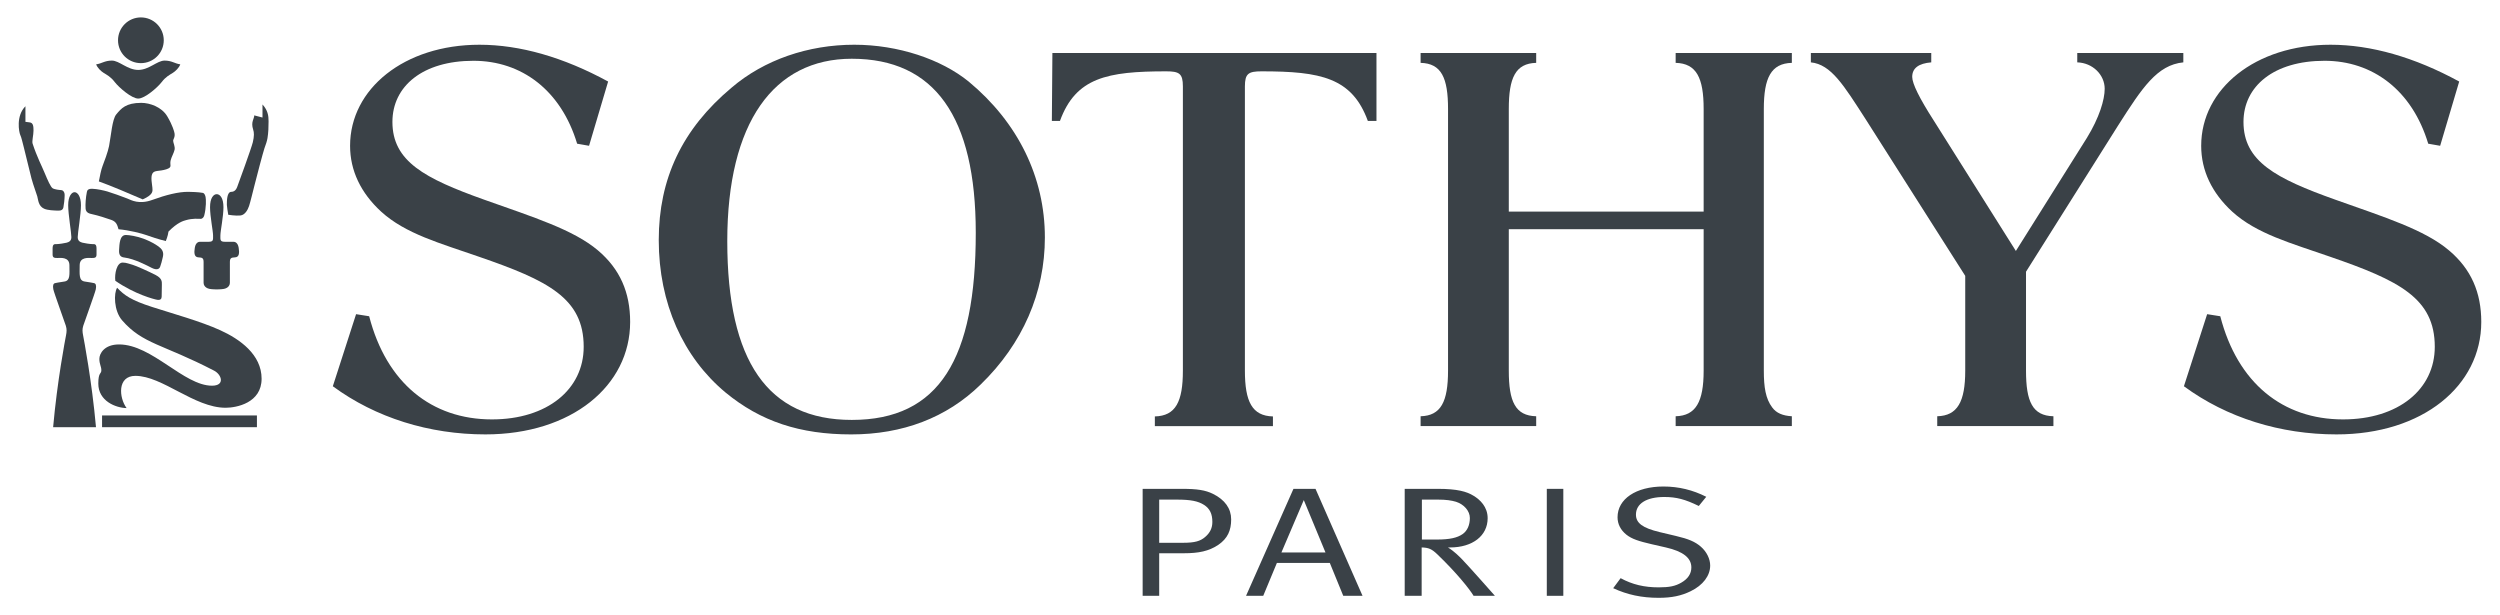
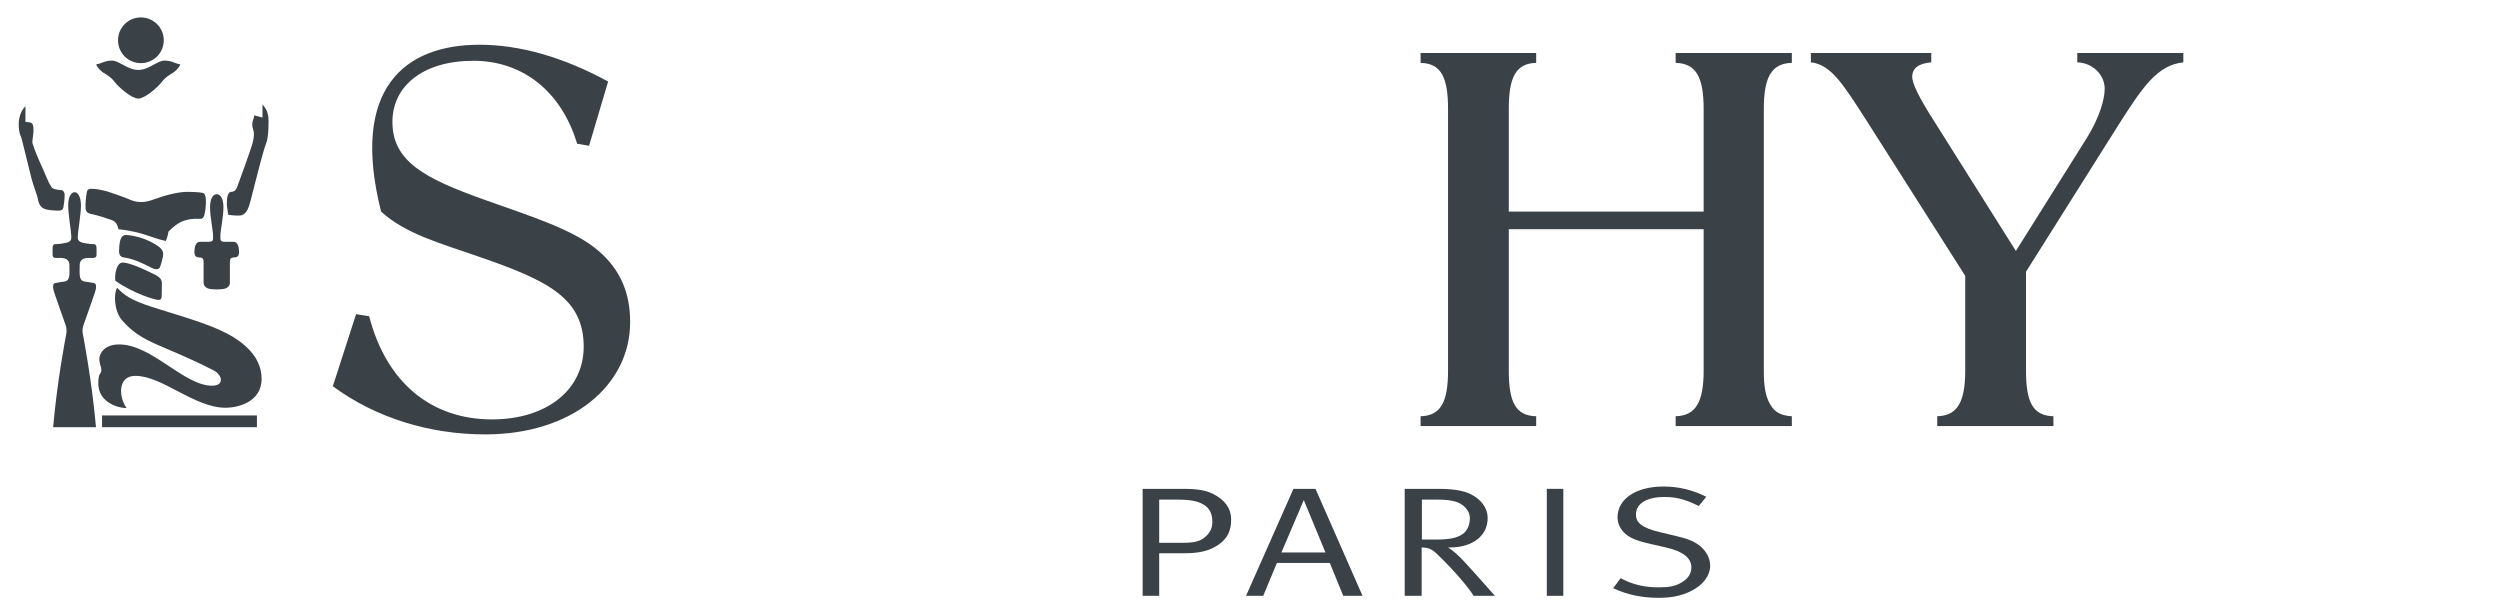
<svg xmlns="http://www.w3.org/2000/svg" width="100%" height="100%" viewBox="0 0 1024 252" version="1.1" xml:space="preserve" style="fill-rule:evenodd;clip-rule:evenodd;stroke-linejoin:round;stroke-miterlimit:2;">
  <path id="path2568" d="M48.34,16.497C48.34,11.328 52.528,7.132 57.705,7.132C62.873,7.132 67.078,11.328 67.078,16.497C67.078,21.683 62.873,25.861 57.705,25.861C52.528,25.861 48.34,21.683 48.34,16.497" style="fill:rgb(58,65,71);fill-rule:nonzero;" />
  <path id="path2572" d="M56.629,40.375C53.908,40.375 48.704,35.816 47.008,33.625C45.329,31.416 43.783,30.692 42.396,29.809C41.407,29.19 39.896,27.821 39.384,26.354C41.663,26.063 42.838,24.817 45.842,24.817C48.845,24.817 52.22,28.642 56.629,28.642C61.019,28.642 64.385,24.817 67.407,24.817C70.41,24.817 71.577,26.063 73.847,26.354C73.335,27.821 71.824,29.19 70.843,29.809C69.456,30.692 67.91,31.416 66.223,33.625C64.544,35.816 59.332,40.375 56.629,40.375" style="fill:rgb(58,65,71);fill-rule:nonzero;" />
-   <path id="path2576" d="M57.867,42.129C61.383,42.129 66.225,43.825 68.495,47.624C70.774,51.441 71.366,54.074 71.366,54.074C71.949,56.07 70.925,56.874 70.925,57.678C70.925,58.482 71.79,60.019 71.508,61.344C71.216,62.661 70.236,64.295 69.9,65.656C69.37,67.723 70.845,68.447 68.133,69.34C65.173,70.285 63.221,69.614 62.417,71.098C61.613,72.555 62.329,75.639 62.417,76.893C62.488,78.139 63.009,79.676 58.45,81.664C53.538,79.535 45.101,75.93 40.49,74.313C40.852,72.343 41.444,69.401 42.027,67.944C42.61,66.486 44.218,62.184 44.677,59.798C45.481,55.549 45.967,48.861 47.593,46.891C49.651,44.4 51.559,42.129 57.867,42.129" style="fill:rgb(58,65,71);fill-rule:nonzero;" />
  <path id="path2580" d="M35.582,78.649C35.715,77.987 36.006,77.245 37.914,77.333C39.831,77.404 42.393,77.987 43.94,78.42C45.477,78.87 50.309,80.558 52.076,81.291C53.834,82.015 56.979,83.862 62.413,81.874C67.846,79.895 73.111,78.508 77.219,78.579C81.327,78.649 82.661,78.932 83.085,79.003C83.527,79.082 83.969,79.604 84.199,80.637C84.419,81.662 84.49,84.957 83.677,88.173C83.527,88.765 83.085,89.64 82.149,89.64C81.195,89.64 78.942,89.375 76.203,90.17C75.17,90.452 72.749,91.044 69.012,94.852C68.791,96.69 67.908,98.739 67.908,98.739C64.913,97.997 61.759,96.972 59.992,96.31C58.234,95.665 52.951,94.269 48.542,93.907C48.039,92.149 47.677,90.823 45.618,90.081C43.568,89.348 40.22,88.27 37.773,87.74C36.748,87.519 35.211,87.228 35.061,85.479C34.919,83.712 35.14,80.779 35.582,78.649" style="fill:rgb(58,65,71);fill-rule:nonzero;" />
  <path id="path2584" d="M21.763,174.973C23.442,155.996 26.746,138.919 27.037,137.382C27.329,135.853 27.408,134.89 26.967,133.424C26.525,131.966 22.134,119.995 21.834,118.467C21.542,116.921 21.834,116.117 22.567,115.967C23.3,115.825 23.883,115.675 26.383,115.313C28.875,114.942 28.433,112.291 28.433,108.652C28.433,105.109 24.625,105.674 23.486,105.674C22.24,105.674 21.542,105.568 21.542,104.234L21.542,101.823C21.542,99.835 22.355,99.985 23.23,99.985C24.104,99.985 26.525,99.623 27.267,99.411C27.991,99.181 29.237,98.889 29.237,97.131C29.237,95.373 27.93,87.811 27.93,84.065C27.93,80.337 29.361,78.72 30.536,78.72C31.72,78.72 33.16,80.337 33.16,84.065C33.16,87.811 31.834,95.373 31.834,97.131C31.834,98.889 33.071,99.181 33.805,99.411C34.555,99.623 36.976,99.985 37.842,99.985C38.725,99.985 39.538,99.835 39.538,101.823L39.538,104.234C39.538,105.568 38.84,105.674 37.586,105.674C36.446,105.674 32.638,105.109 32.638,108.652C32.638,112.291 32.197,114.942 34.697,115.313C37.188,115.675 37.771,115.825 38.504,115.967C39.247,116.117 39.538,116.921 39.247,118.467C38.946,119.995 34.555,131.966 34.105,133.424C33.663,134.89 33.743,135.853 34.043,137.382C34.326,138.919 37.621,155.996 39.317,174.973" style="fill:rgb(58,65,71);fill-rule:nonzero;" />
  <path id="path2588" d="M51.558,96.251C52.874,96.251 56.107,96.763 58.82,97.779C61.532,98.813 63.59,99.988 64.907,100.942C66.223,101.896 67.177,103.062 66.735,105.112C66.302,107.179 66.011,107.974 65.631,109.158C65.269,110.324 64.094,110.695 62.186,109.741C60.286,108.787 55.136,106.013 50.895,105.474C49.729,105.341 48.624,104.829 48.775,102.408C48.925,99.988 48.987,96.251 51.558,96.251" style="fill:rgb(58,65,71);fill-rule:nonzero;" />
  <path id="path2592" d="M50.239,107.546C51.855,107.546 53.172,108.2 54.347,108.474C55.522,108.783 61.167,111.283 63.808,112.679C66.441,114.075 66.3,115.383 66.3,116.628C66.3,117.874 66.22,120.533 66.22,121.47C66.22,122.424 65.708,123.007 64.391,122.795C63.075,122.574 55.23,120.533 47.235,115.012C46.864,112.167 47.818,107.546 50.239,107.546" style="fill:rgb(58,65,71);fill-rule:nonzero;" />
  <path id="path2596" d="M47.978,117.871C50.973,121.034 53.835,123.004 62.272,125.725C70.7,128.446 82.15,131.591 90.207,135.258C98.264,138.915 107.152,145.232 107.152,155.127C107.152,165.039 96.886,167.018 92.407,167.018C79.579,167.018 66.513,153.952 55.452,153.952C47.978,153.952 48.702,162.91 51.856,167.15C47.448,167.08 40.265,164.297 40.265,157.114C40.265,152.335 41.511,153.298 41.511,151.681C41.511,150.064 40.698,149.199 40.698,146.99C40.698,144.79 42.757,141.08 48.773,141.08C62.272,141.08 75.321,157.98 86.832,157.98C92.248,157.98 90.825,153.457 87.716,151.831C66.513,140.832 58.517,140.983 50.027,131.22C46.573,127.262 46.573,119.992 47.978,117.871" style="fill:rgb(58,65,71);fill-rule:nonzero;" />
  <path id="path2600" d="M88.771,79.533C87.464,79.533 86.033,81.061 86.033,84.878C86.033,88.694 87.269,94.64 87.269,96.398C87.269,98.156 87.499,99.031 85.511,99.031L81.925,99.031C81.412,99.031 80.158,99.26 79.795,101.46C79.424,103.651 79.575,105.339 81.262,105.409C82.949,105.471 83.391,105.78 83.391,107.388L83.391,115.825C83.391,116.408 83.683,117.875 85.803,118.325C86.801,118.529 88.771,118.546 88.771,118.546C88.771,118.546 90.741,118.529 91.749,118.325C93.878,117.875 94.16,116.408 94.16,115.825L94.16,107.388C94.16,105.78 94.602,105.471 96.289,105.409C97.977,105.339 98.118,103.651 97.756,101.46C97.385,99.26 96.148,99.031 95.636,99.031L92.04,99.031C90.061,99.031 90.273,98.156 90.273,96.398C90.273,94.64 91.528,88.694 91.528,84.878C91.528,81.061 90.088,79.533 88.771,79.533" style="fill:rgb(58,65,71);fill-rule:nonzero;" />
  <path id="path2604" d="M92.92,83.923C92.92,82.324 92.92,78.578 94.749,78.578C96.577,78.578 97.099,76.749 97.39,75.928C97.691,75.141 102.956,60.75 103.557,58.258C104.14,55.767 104.113,54.309 103.689,53.055C102.664,49.901 104.14,48.726 104.14,47.259L107.515,48.143L107.515,42.789C109.714,45.201 110.006,47.41 110.006,49.68C110.006,51.959 109.935,54.362 109.564,56.58C109.335,57.94 108.911,59.071 108.31,60.75C107.736,62.446 105.156,72.261 104.29,75.716C103.407,79.152 102.532,82.836 102.02,84.373C101.498,85.919 100.394,88.031 98.495,88.261C96.577,88.473 93.494,87.969 93.494,87.969C93.141,85.972 93.07,85.319 92.92,83.923" style="fill:rgb(58,65,71);fill-rule:nonzero;" />
  <path id="path2608" d="M10.419,43.516L10.419,49.904L12.115,50.125C13.652,50.266 13.723,51.812 13.723,53.561C13.723,55.328 13.016,57.837 13.361,58.853C15.189,64.41 17.168,68.085 18.334,70.948C19.518,73.81 20.755,76.593 21.559,77.105C22.372,77.626 24.43,77.847 25.013,77.847C25.596,77.847 26.48,78.422 26.48,79.897C26.48,81.363 26.188,83.996 25.967,84.95C25.747,85.922 25.084,86.346 23.617,86.275C22.151,86.205 19.562,86.169 18.043,85.472C15.693,84.376 15.693,81.947 15.26,80.409C14.818,78.872 13.758,76.239 12.91,73.147C12.186,70.426 10.348,62.581 9.765,60.39C9.173,58.182 8.811,56.353 8.289,55.249C7.786,54.153 6.461,47.474 10.419,43.516" style="fill:rgb(58,65,71);fill-rule:nonzero;" />
  <rect id="path2610" x="41.805" y="170.17" width="63.432" height="4.806" style="fill:rgb(58,65,71);" />
-   <path id="path2614" d="M145.849,128.685L151.211,129.533C158.288,156.911 176.831,171.789 201.489,171.789C224.193,171.789 239.08,159.456 239.08,142.051C239.08,122.103 224.441,114.894 196.108,105.132C180.259,99.601 166.097,95.794 156.097,86.668C147.792,79.026 143.393,69.9 143.393,59.714C143.393,36.373 165.612,18.324 196.365,18.324C212.956,18.324 230.784,23.421 249.089,33.395L241.279,59.714L236.394,58.857C229.803,37 213.689,24.897 193.917,24.897C173.165,24.897 160.735,35.295 160.735,49.943C160.735,66.083 173.916,73.08 198.308,81.782C218.583,88.991 234.927,94.089 244.937,102.579C253.957,110.221 258.109,119.78 258.109,131.874C258.109,157.971 234.194,177.929 198.803,177.929C175.868,177.929 153.897,171.144 136.325,158.21" style="fill:rgb(58,65,71);fill-rule:nonzero;" />
-   <path id="path2618" d="M399.675,95.367C399.675,47.82 382.827,24.063 348.894,24.063C316.939,24.063 297.892,50.17 297.892,98.76C297.892,147.986 314.492,171.998 348.894,171.998C384.789,171.998 399.675,146.943 399.675,95.367ZM297.159,160.752C279.834,146.316 269.825,124.221 269.825,98.344C269.825,73.29 279.348,52.926 299.615,35.937C313.017,24.47 331.083,18.321 349.883,18.321C367.941,18.321 385.504,24.275 396.751,33.393C416.999,50.17 427.981,72.653 427.981,97.275C427.981,119.777 418.952,140.777 401.618,157.553C387.713,171.141 369.646,177.935 348.655,177.935C327.673,177.935 311.559,172.634 297.159,160.752" style="fill:rgb(58,65,71);fill-rule:nonzero;" />
+   <path id="path2614" d="M145.849,128.685L151.211,129.533C158.288,156.911 176.831,171.789 201.489,171.789C224.193,171.789 239.08,159.456 239.08,142.051C239.08,122.103 224.441,114.894 196.108,105.132C180.259,99.601 166.097,95.794 156.097,86.668C143.393,36.373 165.612,18.324 196.365,18.324C212.956,18.324 230.784,23.421 249.089,33.395L241.279,59.714L236.394,58.857C229.803,37 213.689,24.897 193.917,24.897C173.165,24.897 160.735,35.295 160.735,49.943C160.735,66.083 173.916,73.08 198.308,81.782C218.583,88.991 234.927,94.089 244.937,102.579C253.957,110.221 258.109,119.78 258.109,131.874C258.109,157.971 234.194,177.929 198.803,177.929C175.868,177.929 153.897,171.144 136.325,158.21" style="fill:rgb(58,65,71);fill-rule:nonzero;" />
  <path id="path2622" d="M581.879,170.5C590.192,170.288 593.116,164.554 593.116,151.823L593.116,44.634C593.116,31.912 590.422,25.966 581.879,25.746L581.879,21.717L629.223,21.717L629.223,25.746C620.698,25.966 618.003,31.912 618.003,44.634L618.003,86.669L697.814,86.669L697.814,44.634C697.814,31.912 694.89,25.966 686.347,25.746L686.347,21.717L733.939,21.717L733.939,25.746C725.396,25.966 722.463,31.912 722.463,44.634L722.463,151.823C722.463,158.608 723.196,163.291 725.89,166.877C727.587,169.227 730.272,170.288 733.939,170.5L733.939,174.528L686.347,174.528L686.347,170.5C694.634,170.288 697.814,164.554 697.814,151.823L697.814,93.886L618.003,93.886L618.003,151.823C618.003,164.554 620.698,170.288 629.223,170.5L629.223,174.528L581.879,174.528" style="fill:rgb(58,65,71);fill-rule:nonzero;" />
  <path id="path2626" d="M793.491,170.5C801.786,170.288 804.958,164.554 804.958,151.823L804.958,112.987L764.204,48.883C755.175,34.889 750.051,26.399 741.729,25.542L741.729,21.717L791.043,21.717L791.043,25.542C785.928,25.966 783.243,27.884 783.243,31.488C783.243,34.244 786.167,40.181 792.024,49.307L825.701,102.792L854.749,56.543C859.873,48.247 862.082,40.826 862.082,36.374C862.082,30.631 857.188,25.746 850.844,25.542L850.844,21.717L894.293,21.717L894.293,25.542C883.541,26.611 877.445,35.941 867.683,51.233L829.854,111.29L829.854,151.823C829.854,164.554 832.539,170.288 841.082,170.5L841.082,174.528L793.491,174.528" style="fill:rgb(58,65,71);fill-rule:nonzero;" />
-   <path id="path2630" d="M904.046,128.685L909.426,129.533C916.494,156.911 935.047,171.789 959.704,171.789C982.4,171.789 997.286,159.456 997.286,142.051C997.286,122.103 982.638,114.894 954.332,105.132C938.474,99.601 924.304,95.794 914.294,86.668C905.999,79.026 901.608,69.9 901.608,59.714C901.608,36.373 923.818,18.324 954.571,18.324C971.162,18.324 988.99,23.421 1007.29,33.395L999.486,59.714L994.6,58.857C988.018,37 971.895,24.897 952.133,24.897C931.389,24.897 918.932,35.295 918.932,49.943C918.932,66.083 932.113,73.08 956.532,81.782C976.781,88.991 993.134,94.089 1003.13,102.579C1012.17,110.221 1016.33,119.78 1016.33,131.874C1016.33,157.971 992.418,177.929 957.018,177.929C934.075,177.929 912.121,171.144 894.531,158.21" style="fill:rgb(58,65,71);fill-rule:nonzero;" />
-   <path id="path2634" d="M431.062,21.709L430.842,49.538L434.155,49.538C440.63,31.789 453.502,29.218 477.665,29.218C483.045,29.218 484.511,30.111 484.511,35.403L484.511,151.798C484.511,164.528 481.569,170.359 473.027,170.571L473.027,174.547L521.396,174.547L521.396,170.571C512.861,170.359 509.911,164.528 509.911,151.798L509.911,35.403C509.911,30.111 511.377,29.218 516.758,29.218C540.902,29.218 553.81,31.789 560.268,49.538L563.801,49.538L563.801,21.709L431.062,21.709Z" style="fill:rgb(58,65,71);fill-rule:nonzero;" />
  <path id="path2642" d="M474.806,204.641L474.806,222.327L484.541,222.327C489.453,222.327 491.662,221.63 493.606,219.969C495.637,218.246 496.583,216.276 496.583,213.784C496.583,210.533 495.567,208.334 493.19,206.814C490.805,205.268 487.695,204.641 482.182,204.641L474.806,204.641ZM468.029,200.232L484.117,200.232C490.399,200.232 493.703,200.754 496.821,202.282C501.751,204.711 504.286,208.334 504.286,212.751C504.286,217.221 502.855,220.543 499.039,223.158C495.143,225.782 490.911,226.612 484.974,226.612L474.806,226.612L474.806,244.043L468.029,244.043" style="fill:rgb(58,65,71);fill-rule:nonzero;" />
  <path id="path2646" d="M542.917,226.288L534.03,204.829L524.868,226.288L542.917,226.288ZM538.836,200.235L558.095,244.045L550.197,244.045L544.693,230.582L523.013,230.582L517.421,244.045L510.38,244.045L529.798,200.235" style="fill:rgb(58,65,71);fill-rule:nonzero;" />
  <path id="path2650" d="M582.407,204.641L582.407,220.993L588.591,220.993C593.759,220.993 596.887,220.296 599.078,218.767C601.021,217.424 602.055,215.039 602.055,212.185C602.055,209.297 599.67,206.575 596.374,205.524C594.492,204.959 592.222,204.641 589.086,204.641L582.407,204.641ZM575.366,200.232L588.927,200.232C596.887,200.232 600.774,201.328 603.574,203.068C606.198,204.641 609.343,207.591 609.343,212.256C609.343,219.465 603.15,224.236 593.918,224.236L593.079,224.236C595.782,225.905 597.726,227.955 598.919,229.157C601.366,231.648 612.312,244.043 612.312,244.043L603.574,244.043C601.869,241.172 596.454,234.466 588.741,227.063C586.462,224.881 585.181,224.306 582.31,224.236L582.31,244.043L575.366,244.043" style="fill:rgb(58,65,71);fill-rule:nonzero;" />
  <rect id="path2652" x="633.569" y="200.234" width="6.767" height="43.811" style="fill:rgb(58,65,71);" />
  <path id="path2656" d="M698.883,203.487L695.826,207.25C690.225,204.521 686.683,203.566 681.682,203.566C674.403,203.566 670.083,206.305 670.083,210.784C670.083,214.292 672.883,216.271 679.73,217.931L686.427,219.522C691.595,220.732 694.316,221.88 696.666,223.921C699.033,225.98 700.491,228.904 700.491,231.651C700.491,235.742 697.602,239.709 692.443,242.191C688.626,244.037 684.739,244.868 679.394,244.868C672.441,244.868 666.513,243.596 660.762,240.919L663.81,236.82C668.643,239.452 673.555,240.583 679.394,240.583C683.794,240.583 686.179,240.08 688.626,238.675C691.427,237.076 692.779,234.964 692.779,232.42C692.779,228.524 689.395,225.847 682.354,224.239L676.514,222.905C671.266,221.686 668.466,220.803 666.178,219.009C663.81,217.101 662.547,214.663 662.547,211.862C662.547,204.397 670.083,199.273 681.338,199.273C687.602,199.273 693.37,200.695 698.883,203.487" style="fill:rgb(58,65,71);fill-rule:nonzero;" />
</svg>